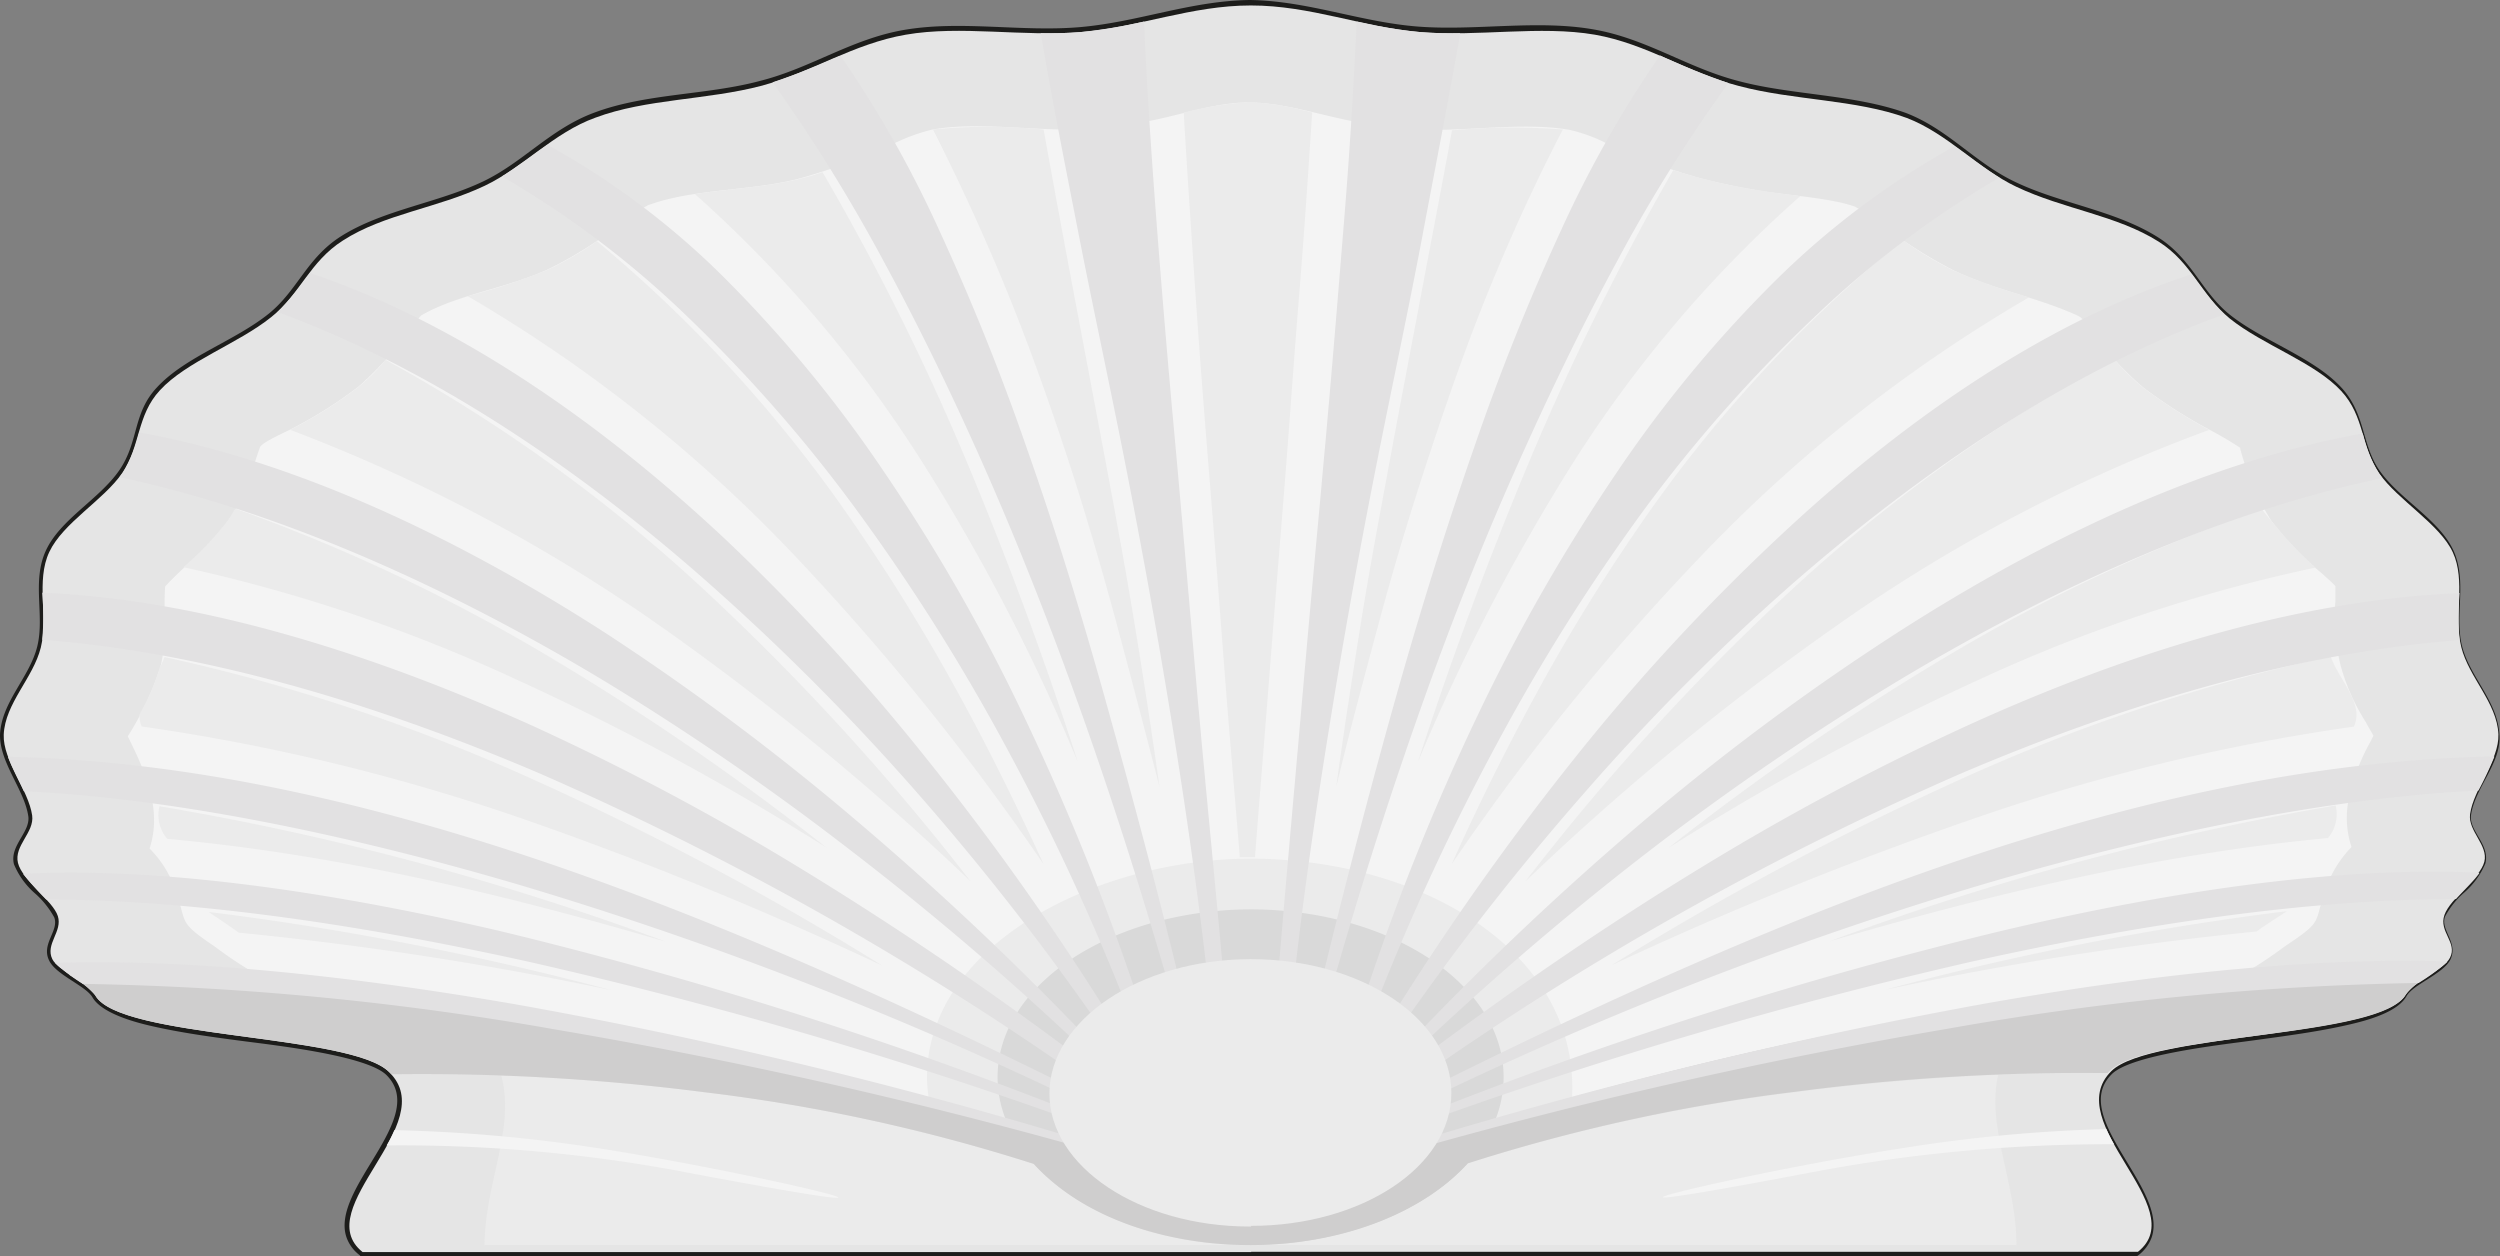
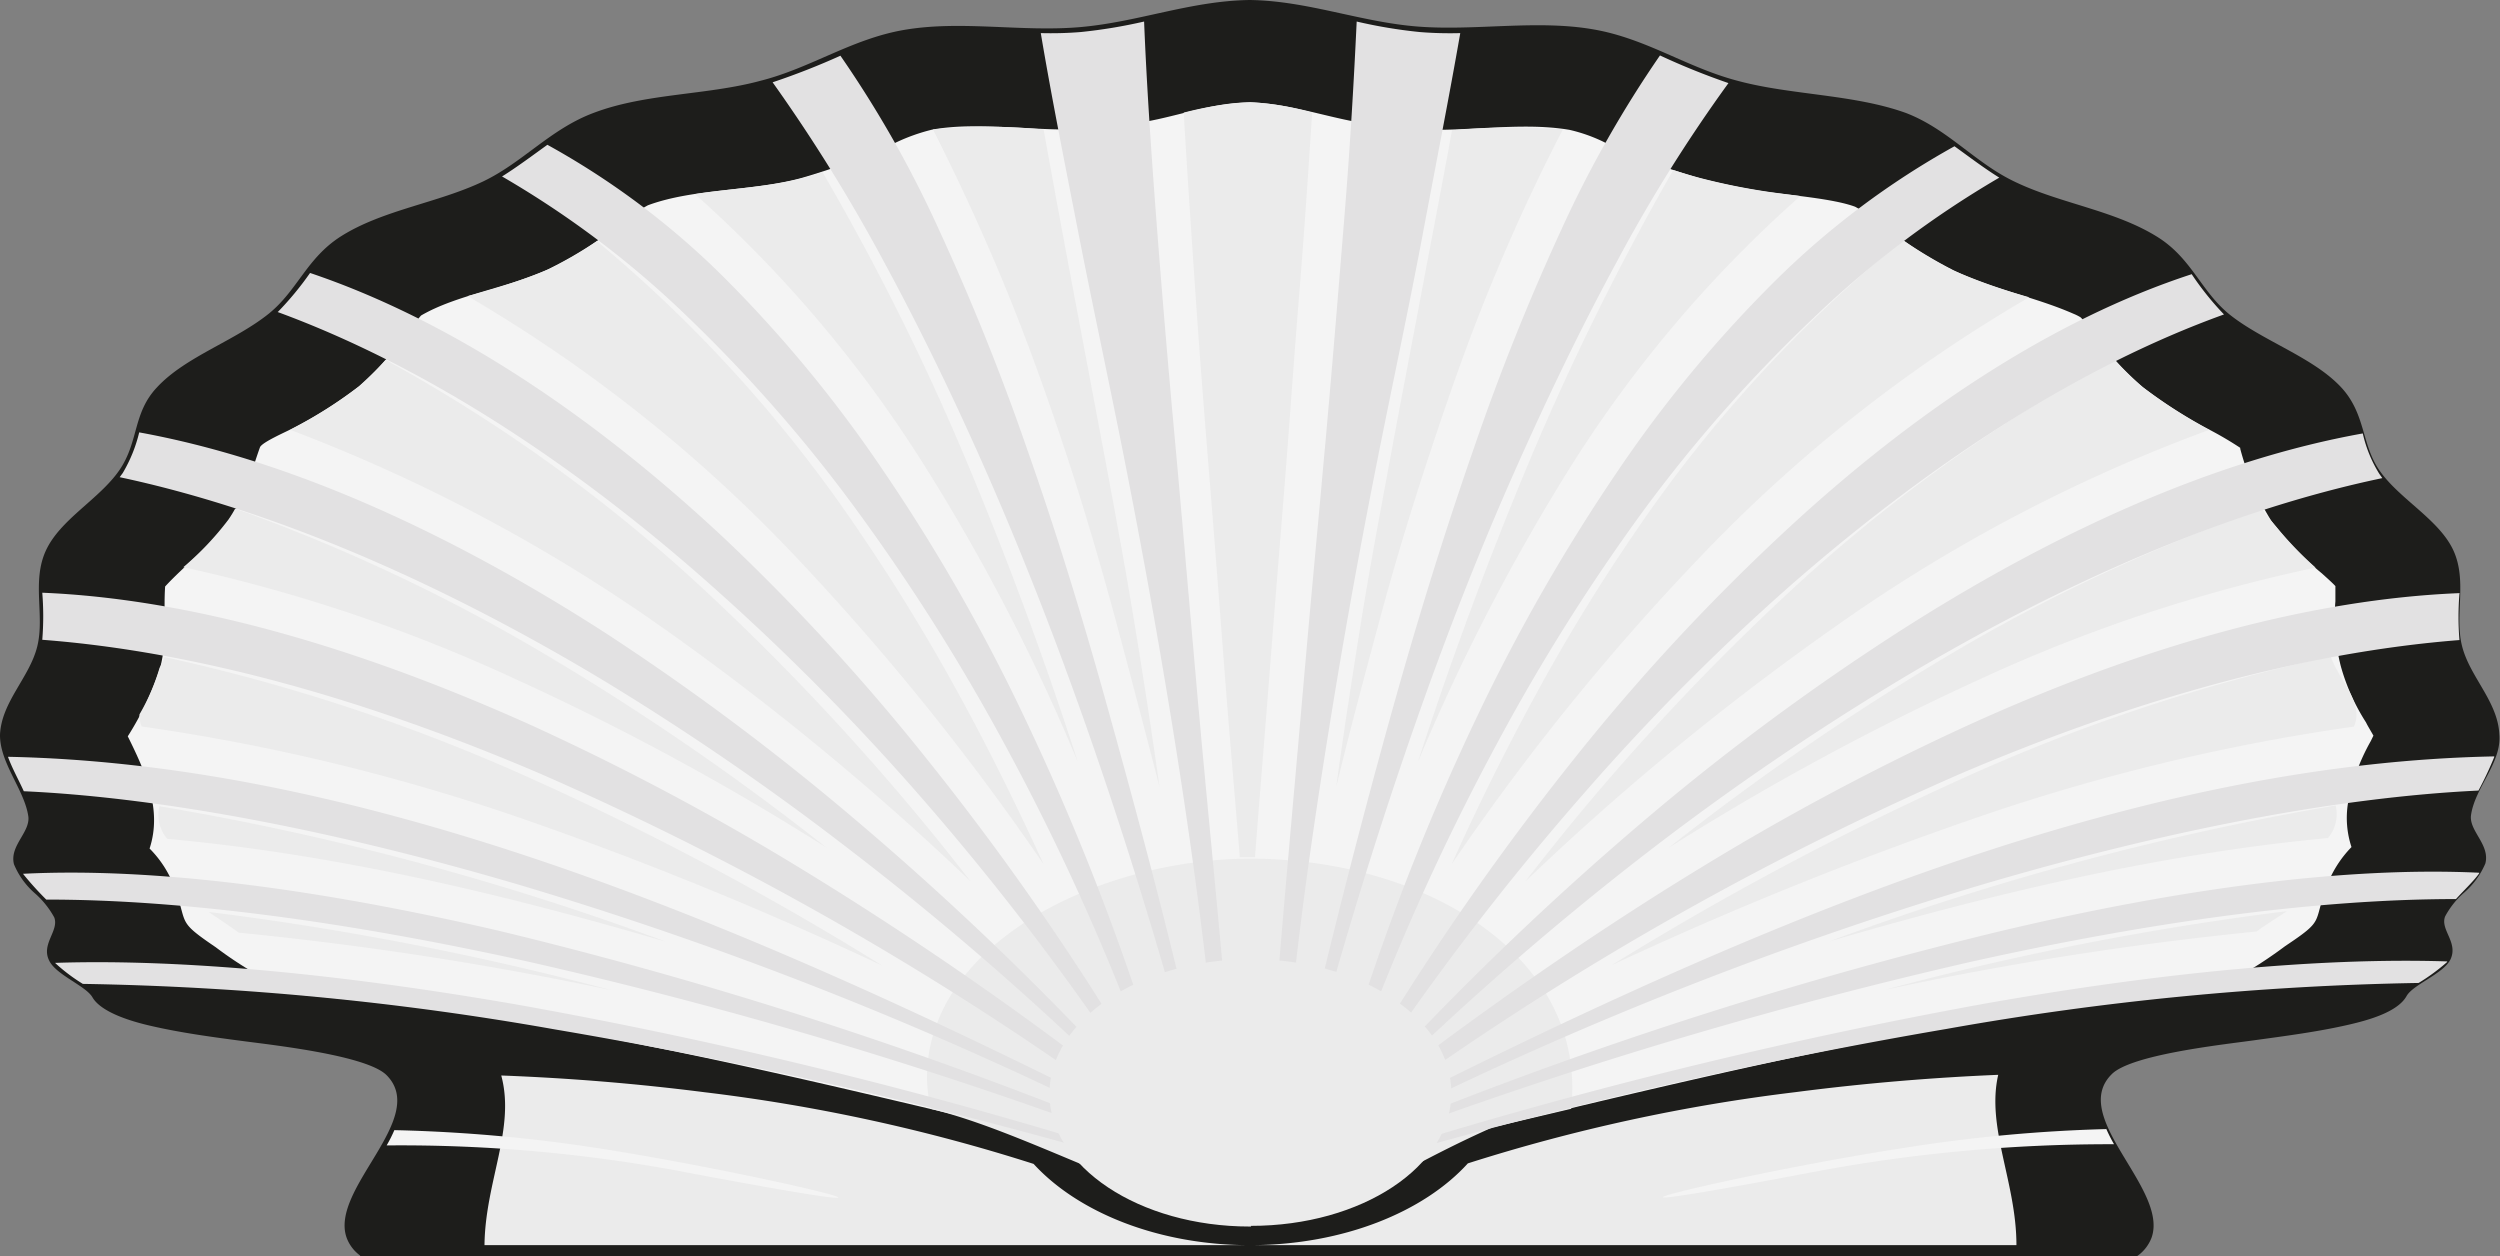
<svg xmlns="http://www.w3.org/2000/svg" id="shell-for-prompter" fill="none" width="100%" height="100%" viewBox="0 0 188.03 94.5">
  <rect x="0" y="0" width="188.03" height="94.5" fill="#808080" stroke="none" />
  <path d="M94 94.5H27.2c-.06 0-.09 0-.13-.08a2.91 2.91 0 0 1-1-1.33c-1.3-3.67 6.22-9 3-12.23-1.47-1.46-8.28-2.23-10.65-2.54s-4.84-.64-7.15-1.18c-1.43-.33-3.65-1-4.31-2.12-.49-.87-2.73-1.68-3.26-2.77C3.07 71 4.46 70 4.08 69a6.72 6.72 0 0 0-1.44-1.8A5.86 5.86 0 0 1 1.05 65c-.35-1.39 1.24-2.41 1.08-3.6-.29-2-2.15-4-2.13-6.14.11-2.47 2.22-4.3 2.8-6.63s-.43-4.9.66-7.24 4-3.84 5.5-6 1-4.31 2.86-6.27c2.14-2.3 5.82-3.46 8.4-5.53 2.16-1.75 2.84-4.16 5.4-5.8 3.14-2 7.28-2.51 10.71-4.14 3-1.43 5.06-3.94 8.32-5.16C48.58 7 53.17 7.17 57.22 6.07 61 5.11 64.05 2.93 68 2.25c4.3-.74 8.84.17 13.23-.21S89.54.06 94 0c4.38.06 8.34 1.67 12.67 2s8.92-.53 13.17.21c4 .69 7 2.86 10.86 3.87 4 1.08 8.7 1 12.63 2.41 3.2 1.22 5.22 3.78 8.27 5.21 3.42 1.63 7.51 2.13 10.71 4.15 2.56 1.62 3.23 4.07 5.4 5.82 2.52 2 6.28 3.2 8.39 5.48 1.84 2 1.5 4.27 2.87 6.24 1.47 2.13 4.48 3.68 5.55 6s.07 4.9.66 7.22 2.69 4.15 2.8 6.63c.19 2.12-1.84 4-2.13 6.07-.16 1.19 1.44 2.21 1.08 3.63a6 6 0 0 1-1.58 2.18 6.29 6.29 0 0 0-1.45 1.81c-.38 1 1 1.94.41 3.22-.53 1.09-2.83 1.9-3.31 2.77-.67 1.2-2.88 1.81-4.31 2.14-2.32.54-4.82.86-7.21 1.19s-9.18 1.07-10.65 2.54c-3.25 3.22 4.27 8.59 3 12.28a3 3 0 0 1-1 1.34.73.73 0 0 0-.13.1H94" fill="#1d1d1b" fill-rule="evenodd" />
-   <path d="M94.1 94.17H27.27c-4.08-3.27 6-9.66 2-13.53-2.84-2.9-20.27-2.5-22.1-5.77C6.69 74 4.35 73 3.93 72.13c-.54-1.13.79-2.07.42-3.23s-2.69-2.7-3-4 1.24-2.28 1.07-3.56C2.15 59.42.21 57.2.28 55.26.38 52.89 2.5 51 3.07 48.7s-.39-5 .64-7.19 4.09-3.9 5.48-5.93 1.08-4.33 2.84-6.23c2-2.17 5.85-3.48 8.37-5.5 2.19-1.75 2.89-4.17 5.39-5.76 3.1-2 7.11-2.43 10.67-4.12 2.86-1.36 5.2-4 8.32-5.12 3.82-1.43 8.43-1.32 12.54-2.41 3.69-1 6.9-3.16 10.8-3.83 4.12-.72 8.85.17 13.21-.2s8.27-2 12.75-2 8.39 1.63 12.7 2 9.09-.51 13.18.2c3.89.68 7.09 2.9 10.84 3.86 4.1 1.09 8.79 1 12.61 2.4 3.05 1.16 5.39 3.83 8.25 5.18 3.56 1.69 7.53 2.13 10.69 4.12 2.49 1.57 3.18 4 5.36 5.79 2.49 2 6.39 3.29 8.38 5.45 1.77 1.91 1.47 4.2 2.86 6.2s4.54 3.8 5.53 5.93.07 4.86.64 7.14 2.69 4.18 2.79 6.55c.07 1.94-1.87 4.11-2.13 6-.17 1.29 1.39 2.34 1.07 3.59s-2.56 2.74-3 4 1 2.07.42 3.21c-.42.88-2.81 1.88-3.3 2.74-1.82 3.28-19.25 2.9-22.17 5.79-3.93 3.88 6.15 10.29 2 13.59H94.1" fill="#e5e5e5" fill-rule="evenodd" />
  <path d="M165.87 74.74a33.37 33.37 0 0 0 6-3.58c3-2 2.09-1.66 3.09-4.4a8.39 8.39 0 0 1 1.9-3.05 7 7 0 0 1-.27-3.26 15.15 15.15 0 0 1 1.72-4.71l.2-.41c-.18-.33-.41-.69-.56-1a15.49 15.49 0 0 1-1.9-4.25 14.7 14.7 0 0 1-.4-4.85v-1.15c-.3-.32-.73-.69-1-.94a23.55 23.55 0 0 1-3.84-4 19.76 19.76 0 0 1-2.32-5.4.07.07 0 0 0 0-.06 26.53 26.53 0 0 0-2.33-1.37 36.26 36.26 0 0 1-5-3.2 25.28 25.28 0 0 1-4.29-4.8 4 4 0 0 0-.38-.44 3.66 3.66 0 0 0-.56-.28c-2.9-1.27-6-1.81-9-3.26a34.42 34.42 0 0 1-5.59-3.58 12.62 12.62 0 0 0-1.81-1.2c-1.63-.61-4.89-.86-6.7-1.13a48.41 48.41 0 0 1-4.91-1 45.78 45.78 0 0 1-7.11-2.65 11.91 11.91 0 0 0-2.75-1c-3.81-.66-8.29.26-12.26-.08-1.24-.1-2.46-.28-3.69-.5-2.65-.48-5.34-1.42-8-1.48s-5.41 1-8 1.45c-1.24.22-2.49.4-3.73.5-4 .35-8.45-.58-12.23.08a14 14 0 0 0-2.81 1 47.68 47.68 0 0 1-7.07 2.65c-3.67 1-8.14.78-11.54 2.05a12.62 12.62 0 0 0-1.81 1.2 31 31 0 0 1-5.67 3.6c-3 1.41-6.87 1.91-9.58 3.49a3 3 0 0 0-.35.46A28.64 28.64 0 0 1 27 29.05a32.92 32.92 0 0 1-5 3.17c-.46.25-2.32 1.05-2.45 1.43-.72 2-1 3.53-2.33 5.46s-3.22 3.29-4.8 5c-.14 2 .17 4-.36 6.06a22.68 22.68 0 0 1-2.45 5.21c1.34 2.7 2.6 5.52 1.64 8.44a8.14 8.14 0 0 1 1.9 3c1 2.74.11 2.41 3.07 4.42a29.4 29.4 0 0 0 6.1 3.55 227.21 227.21 0 0 1 26.56 3.91c9 1.79 18.08 4 27 6.1h5c1.7 3.73 7 6.48 13.14 6.51h.08c6.21 0 11.44-2.78 13.13-6.54h5c8.91-2.14 18-4.33 27.11-6.16a220.84 220.84 0 0 1 26.54-3.9" fill="#f4f4f4" fill-rule="evenodd" />
  <path d="M118.17 83.38c1.22-11.25-10.65-18.76-24.07-18.8-11.35 0-24.38 6.34-24.38 16.49A12 12 0 0 0 70 83.4c4.5 1.07 10 3.71 15 5.66-2.87-1.68-4.67-3-4.67-6.84s6.13-9.14 13.7-9.17h.08c7.58 0 13.72 5.1 13.72 9.15s-2.3 5.77-5.76 7.42c3.07-1.07 5-2.51 10.16-4.82l6-1.42" fill="#ebebeb" fill-rule="evenodd" />
-   <path d="m94 93.65 2.68-.13c9.32-.86 16.41-6.12 16.41-12.52 0-6.82-8.21-12.37-18.44-12.6a27.93 27.93 0 0 0-6.32.6c-7.71 1.63-13.3 6.4-13.3 12 0 7 8.51 12.55 19 12.58M80.32 82.22c0-6.77 9.1-9.31 14.31-9.16 7.34.21 13.19 4.22 13.19 9.14s-5.9 9-13.27 9.14c-5.15.12-14.23-2.34-14.23-9.12Z" fill="#d9d9d9" fill-rule="evenodd" />
  <path d="M37.7 80.89c1.08 4-1.21 8-1.26 12.76H94c-6.89 0-12.93-2.47-16.26-6.11A133.32 133.32 0 0 0 53 82.15a171.77 171.77 0 0 0-15.31-1.26m85.16 12.76h28.81c0-4.73-2.28-8.84-1.37-12.81-4.82.2-10 .62-15.23 1.3a134 134 0 0 0-24.66 5.36c-3.32 3.66-9.38 6.13-16.3 6.15Z" fill="#ebebeb" fill-rule="evenodd" />
  <path d="M29.66 85a117.1 117.1 0 0 1 15.4 1.37c12.14 1.89 29.59 6.13 7.15 1.92a114.42 114.42 0 0 0-23.13-2.14 10.32 10.32 0 0 0 .58-1.15m128.75-.08a115.28 115.28 0 0 0-15.28 1.43c-12.22 1.87-29.67 6.15-7.23 1.89a120 120 0 0 1 23.1-2.18 11.67 11.67 0 0 1-.59-1.17Z" fill="#f4f4f4" fill-rule="evenodd" />
-   <path d="M81.63 86.12c-11.87-3.45-24.6-6.79-37.49-9.2a190.26 190.26 0 0 0-38.91-3.59 7.29 7.29 0 0 1 1.94 1.54c1.83 3.27 19.26 2.87 22.12 5.77a.77.77 0 0 1 .15.16A166.19 166.19 0 0 1 53 82.15a133.32 133.32 0 0 1 24.75 5.39c4.11 4.5 10.95 6.22 16.82 6.1 6.72-.13 12.58-2.56 15.82-6.14a134 134 0 0 1 24.67-5.39 164.7 164.7 0 0 1 23.47-1.4c0-.06.1-.11.14-.16 2.93-2.89 20.42-2.45 22.25-5.73a6.84 6.84 0 0 1 1.92-1.57 195.06 195.06 0 0 0-38.93 3.36 296 296 0 0 0-37.44 9.48c-2.27 3.69-8.08 5.17-12.06 5.25-4.47.08-10-1.35-12.79-5.22" fill="#cfcece" fill-rule="evenodd" />
  <path d="M50.09 70.83A210.22 210.22 0 0 0 12 60.64a2.71 2.71 0 0 0 .58 2.45c12.86 1.18 25.38 4.18 37.5 7.74M46 74.48a226.85 226.85 0 0 0-30.3-5.89c.75.52 1.5 1 2.26 1.56A256.29 256.29 0 0 1 46 74.48Zm75.29-1.93a229.36 229.36 0 0 1 26-13.86 137.37 137.37 0 0 1 28-9.32c.64 1.8 2.56 3.55 1.75 5.28a153.08 153.08 0 0 0-28.82 7 280.27 280.27 0 0 0-26.91 10.9Zm16.31-1.75a212.44 212.44 0 0 1 38.07-10.22 2.76 2.76 0 0 1-.58 2.45c-12.84 1.21-25.39 4.24-37.49 7.77Zm4.12 3.66A222.84 222.84 0 0 1 172 68.53c-.76.52-1.57 1-2.28 1.53a252.06 252.06 0 0 0-28 4.4ZM12 50.23a15.43 15.43 0 0 1-1.51 3.5 2 2 0 0 0 .17.91 154.21 154.21 0 0 1 28.82 7 276.07 276.07 0 0 1 26.9 11 224.63 224.63 0 0 0-26-13.89 139.62 139.62 0 0 0-28-9.33 6.56 6.56 0 0 1-.38.81Zm5.7-12a8.84 8.84 0 0 1-.52.85 22.46 22.46 0 0 1-3.39 3.58 120.48 120.48 0 0 1 24.9 8.38 194.57 194.57 0 0 1 23.48 12.72 192.6 192.6 0 0 0-20.82-14.34 134.08 134.08 0 0 0-23.64-11.16ZM29 27.07a14.43 14.43 0 0 1-2 2 32.92 32.92 0 0 1-5 3.17l-.17.09a125.66 125.66 0 0 1 27.81 14.74A202.36 202.36 0 0 1 73 66.29a182.18 182.18 0 0 0-19.51-21.44A119.6 119.6 0 0 0 29 27.07Zm15.92-8.95a24.66 24.66 0 0 1-3.69 2.15 46.79 46.79 0 0 1-6.06 2 110.49 110.49 0 0 1 24.56 19.48A188 188 0 0 1 78.49 65c-1.9-4.14-3.95-8.36-6.25-12.55a144.56 144.56 0 0 0-7.53-12.35 103.68 103.68 0 0 0-19.84-21.98Zm17-5.19c-.52.18-1.07.35-1.65.49-2.51.65-5.37.77-8 1.18a94.66 94.66 0 0 1 17.09 20.15 149.69 149.69 0 0 1 11.71 22.57 289.2 289.2 0 0 0-8.34-22.55 185.83 185.83 0 0 0-10.88-21.84Zm16.57-3.19a42.76 42.76 0 0 0-8.32 0c2 3.94 3.86 8 5.5 12s3.16 8.26 4.52 12.39 2.59 8.33 3.72 12.51 2.22 8.37 3.3 12.54q-.88-6.23-1.9-12.4c-.68-4.13-1.44-8.24-2.21-12.35l-2.33-12.34c-.77-4.11-1.54-8.23-2.28-12.35Zm39.06 0a50.63 50.63 0 0 0-8.34.06c-.75 4.12-1.55 8.24-2.32 12.33s-1.57 8.23-2.33 12.35-1.54 8.22-2.2 12.35-1.3 8.23-1.86 12.36c1-4.16 2.13-8.35 3.25-12.51s2.39-8.36 3.77-12.53 2.81-8.29 4.48-12.38 3.5-8.1 5.55-12.04Zm17.84 5c-.92-.12-1.84-.23-2.56-.34a48.41 48.41 0 0 1-4.91-1c-.7-.18-1.37-.39-2.07-.61A199.42 199.42 0 0 0 115 34.75a290.9 290.9 0 0 0-8.36 22.57 153.18 153.18 0 0 1 11.66-22.49 94 94 0 0 1 17.09-20.07Zm17.21 7.61a44.09 44.09 0 0 1-5.67-2 26.3 26.3 0 0 1-3.82-2.3A102.66 102.66 0 0 0 123 40a138.37 138.37 0 0 0-7.57 12.39A186.58 186.58 0 0 0 109.18 65 177.54 177.54 0 0 1 128 41.76a111.44 111.44 0 0 1 24.6-19.39Zm13.59 10a36.26 36.26 0 0 1-5-3.2 16.06 16.06 0 0 1-1.77-1.68L159 27a119.55 119.55 0 0 0-24.72 17.8 176.9 176.9 0 0 0-19.55 21.49A199 199 0 0 1 138.22 47a120.47 120.47 0 0 1 27.97-14.68Zm8 10.37a27.37 27.37 0 0 1-3-3.12c-.38-.43-.74-.86-1.08-1.32a130.61 130.61 0 0 0-23.71 11.1 193.4 193.4 0 0 0-20.89 14.38A196.89 196.89 0 0 1 149.1 51a118.9 118.9 0 0 1 25.05-8.31ZM98.69 8.47c-.3 4.67-.62 9.35-1 14s-.7 9.36-1.07 14-.76 9.35-1.12 14-.75 9.32-1.11 14h-1.14c-.38-4.64-.79-9.31-1.15-14s-.71-9.32-1.09-14-.75-9.31-1.07-14-.64-9.34-.91-14a25.52 25.52 0 0 1 5-.79 21.33 21.33 0 0 1 4.66.79Z" fill="#ebebeb" fill-rule="evenodd" />
  <path d="M6.23 74a13.34 13.34 0 0 1-2.09-1.58c9.64-.32 21.84.88 35.05 3.19a372.64 372.64 0 0 1 41.43 9.93 3.35 3.35 0 0 0 .22.63 386.7 386.7 0 0 0-39.13-8.75A223.56 223.56 0 0 0 6.23 74m-2.75-6.34a23.58 23.58 0 0 1-1.75-1.94C11.58 65.22 24 66.87 37.5 70a326.91 326.91 0 0 1 42.82 13.5v.65a350.79 350.79 0 0 0-40.49-11.8C26.6 69.42 14 67.65 3.48 67.66Zm-1.69-8.15c-.4-.88-.89-1.75-1.19-2.59 12.31.25 25.07 2.89 38.29 7.22s27 10.41 41.45 17.56v.52a1 1 0 0 0 0 .26 282.62 282.62 0 0 0-41.15-15.89C25.55 62.56 12.46 60 1.79 59.51Zm1.39-11.39a22 22 0 0 0 0-3.54c11 .45 23.49 4 36.68 9.92a191 191 0 0 1 20.3 10.78A260.34 260.34 0 0 1 81 79.42a6.59 6.59 0 0 0-.42 1.12A234.81 234.81 0 0 0 40.7 58.22C27.58 52.6 14.78 49 3.18 48.12ZM9 35.89l.23-.31a11 11 0 0 0 1.24-3.06c11 2 23 7.3 35.18 15.16a185.47 185.47 0 0 1 18.22 13.58A227.42 227.42 0 0 1 81.8 78.1c-.17.22-.32.44-.47.66a223.11 223.11 0 0 0-17.61-15 199.58 199.58 0 0 0-18.38-12.61C32.91 43.68 20.42 38.32 9 35.89Zm11.9-12.43a23.5 23.5 0 0 0 2.42-2.93C33.62 24 44.38 31 54.66 40.66A160.56 160.56 0 0 1 69.64 57a202.13 202.13 0 0 1 13.8 19.44c-.26.23-.53.45-.77.68a199.22 199.22 0 0 0-13.93-17.77A175.14 175.14 0 0 0 53.46 44c-10.53-9.35-21.71-16.55-32.6-20.54Zm16.88-10.2c1.13-.71 2.28-1.57 3.39-2.37a59.65 59.65 0 0 1 13.31 10 98.14 98.14 0 0 1 12.04 14.64A137.19 137.19 0 0 1 77 53.85 187.37 187.37 0 0 1 85.55 75c-.3.16-.6.33-.88.51a177.37 177.37 0 0 0-9.15-19.61 152.38 152.38 0 0 0-11.07-17.51 111.48 111.48 0 0 0-12.69-14.52 72 72 0 0 0-14.02-10.61Zm20.33-7.07a54 54 0 0 0 5.1-2 83.88 83.88 0 0 1 7.34 12.93 178.91 178.91 0 0 1 6.68 16.6c2.12 6 4.13 12.52 6 19.24S87 66.69 88.71 73.78l-.83.26C86 67.52 83.94 61 81.67 54.55S77 41.94 74.43 36.05s-5.27-11.43-8-16.46a125.57 125.57 0 0 0-8.32-13.4Zm51.72-3.7C109 7.25 108 12.33 107 17.65s-2.22 11-3.39 16.88-2.32 12.12-3.37 18.55-2.08 13.22-2.87 20.24c-.41-.06-.81-.12-1.22-.16.6-7.26 1.24-14.23 1.82-20.91s1.18-13 1.72-19 1-11.71 1.43-17 .71-10.17.92-14.63a37.2 37.2 0 0 0 4.74.79 28.24 28.24 0 0 0 3.05.08Zm-31.55 0a27.9 27.9 0 0 0 3-.08 38.57 38.57 0 0 0 4.77-.79c.18 4.46.5 9.34.9 14.61s.88 11 1.43 17 1.09 12.4 1.68 19.06S91.35 65.91 92 73.16c-.4 0-.81.1-1.2.16-.81-7-1.8-13.75-2.87-20.24s-2.2-12.66-3.37-18.58-2.38-11.5-3.43-16.87-2.05-10.38-2.85-15.14Zm46.57 1.68A53.46 53.46 0 0 0 130 6.25a114.85 114.85 0 0 0-8.36 13.37c-2.72 5-5.4 10.56-8 16.46s-5 12.08-7.23 18.46-4.31 12.95-6.16 19.46l-.83-.26c1.72-7.1 3.55-14.1 5.44-20.84s3.9-13.19 6-19.21a174.93 174.93 0 0 1 6.66-16.61 85.6 85.6 0 0 1 7.33-12.91ZM147 11c1.11.8 2.24 1.66 3.37 2.36a74.19 74.19 0 0 0-14 10.58 109.35 109.35 0 0 0-12.76 14.46 148.57 148.57 0 0 0-11 17.49 178.58 178.58 0 0 0-9.11 19.63l-.88-.5a179.14 179.14 0 0 1 8.5-21.18 139 139 0 0 1 10.47-18.29A95.34 95.34 0 0 1 133.64 21 61.7 61.7 0 0 1 147 11Zm17.86 9.65a22.15 22.15 0 0 0 2.41 3c-10.9 3.93-22 11.11-32.62 20.4a167 167 0 0 0-15.3 15.37 202.58 202.58 0 0 0-13.91 17.72 10.16 10.16 0 0 0-.76-.68A204 204 0 0 1 118.45 57a155.4 155.4 0 0 1 15-16.29C143.72 31 154.48 24 164.85 20.62Zm12.86 12a9.89 9.89 0 0 0 1.24 3l.22.31c-11.55 2.42-24 7.8-36.34 15.2a200.59 200.59 0 0 0-18.47 12.59 224.67 224.67 0 0 0-17.58 15 8 8 0 0 0-.47-.67 227.13 227.13 0 0 1 17.9-16.84 180 180 0 0 1 18.35-13.57c12.12-7.81 24.14-13.1 35.14-15.07Zm7.26 12a21.34 21.34 0 0 0 0 3.49c-11.75.92-24.54 4.5-37.61 10.09a233.52 233.52 0 0 0-39.8 22.27 7.94 7.94 0 0 0-.43-1.11c7-5.23 14-10 20.8-14.14a190.84 190.84 0 0 1 20.25-10.78c13.16-5.97 25.66-9.41 36.81-9.86Zm2.62 12.28a26.34 26.34 0 0 1-1.19 2.53c-10.76.51-23.83 3.08-37.49 7.12a279.6 279.6 0 0 0-41.09 15.91v-.81c14.4-7.17 28.15-13.27 41.39-17.6s25.96-6.94 38.37-7.19Zm-1.13 8.75c-.45.63-1.17 1.29-1.75 1.94-10.64 0-23.19 1.76-36.44 4.71a354.73 354.73 0 0 0-40.49 11.84 4.62 4.62 0 0 0 0-.5v-.15A323.5 323.5 0 0 1 150.6 70c13.53-3.2 25.92-4.83 35.86-4.36Zm-2.41 6.67a15.21 15.21 0 0 1-2.15 1.58 223 223 0 0 0-35.46 3.45 385.43 385.43 0 0 0-39.17 8.81l.23-.64a381.77 381.77 0 0 1 41.41-10c13.22-2.36 25.42-3.55 35.13-3.24Z" fill="#e2e1e2" fill-rule="evenodd" />
  <path d="M94.1 92.25H94c-8.32 0-15.07-4.5-15.07-10S85.7 72.17 94 72.14h.08c8.34 0 15.08 4.52 15.08 10.06s-6.74 10-15.08 10" fill="#ebebeb" fill-rule="evenodd" />
</svg>